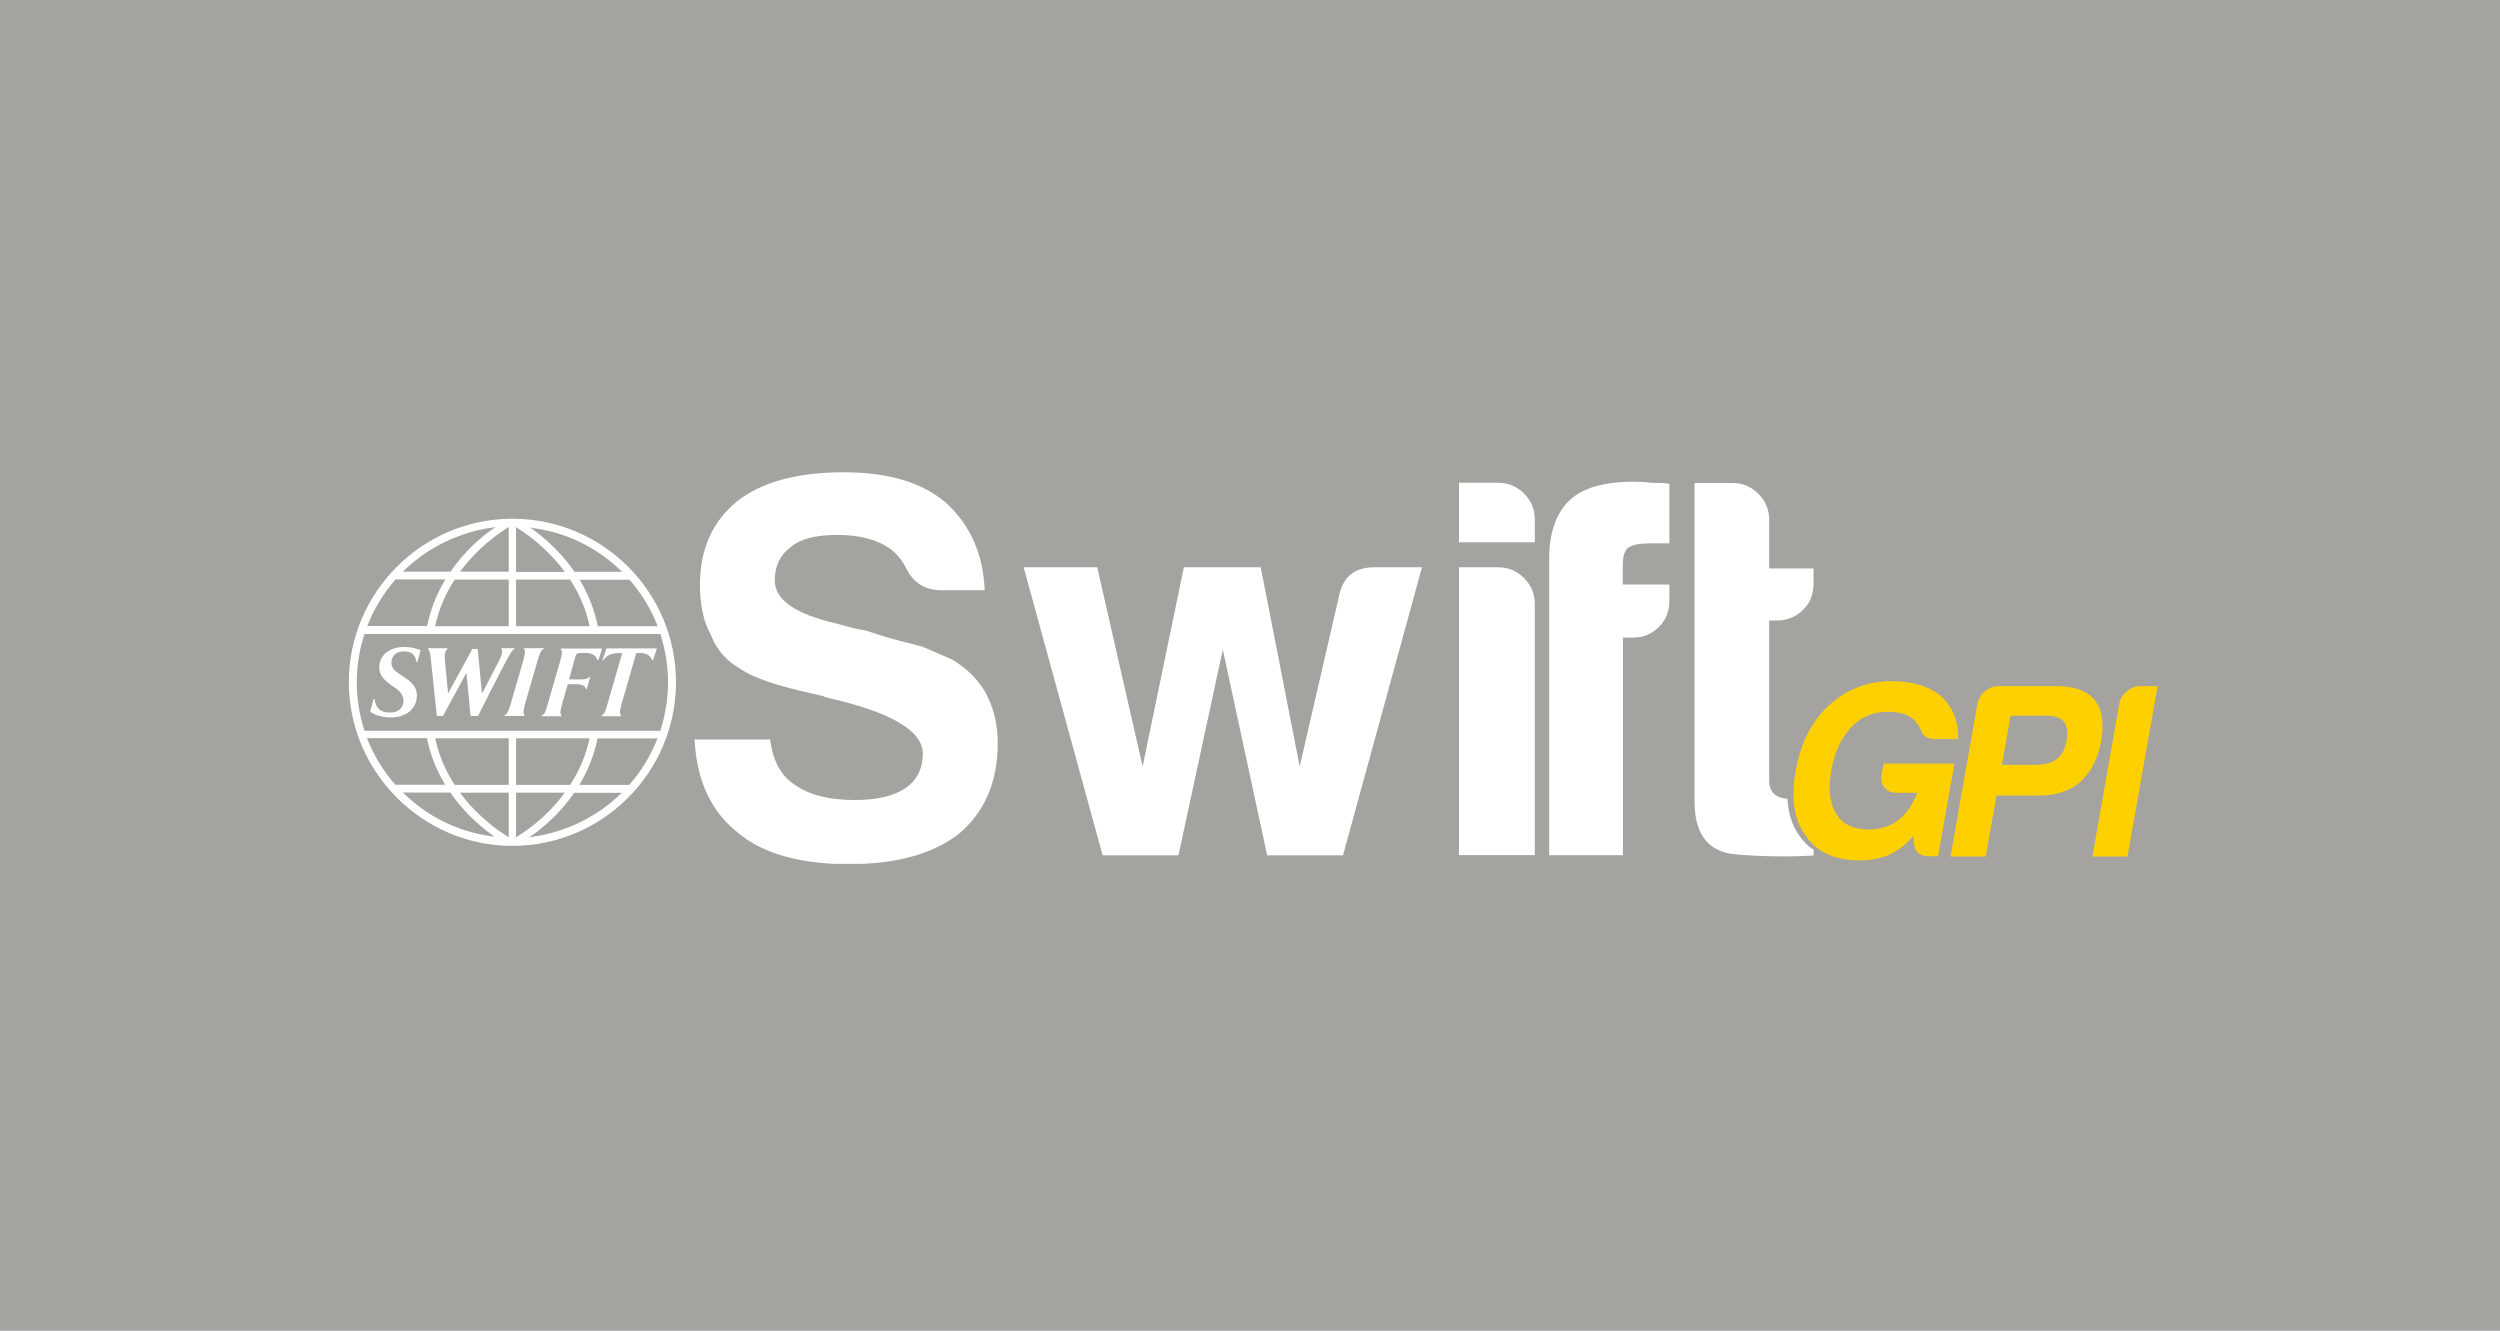
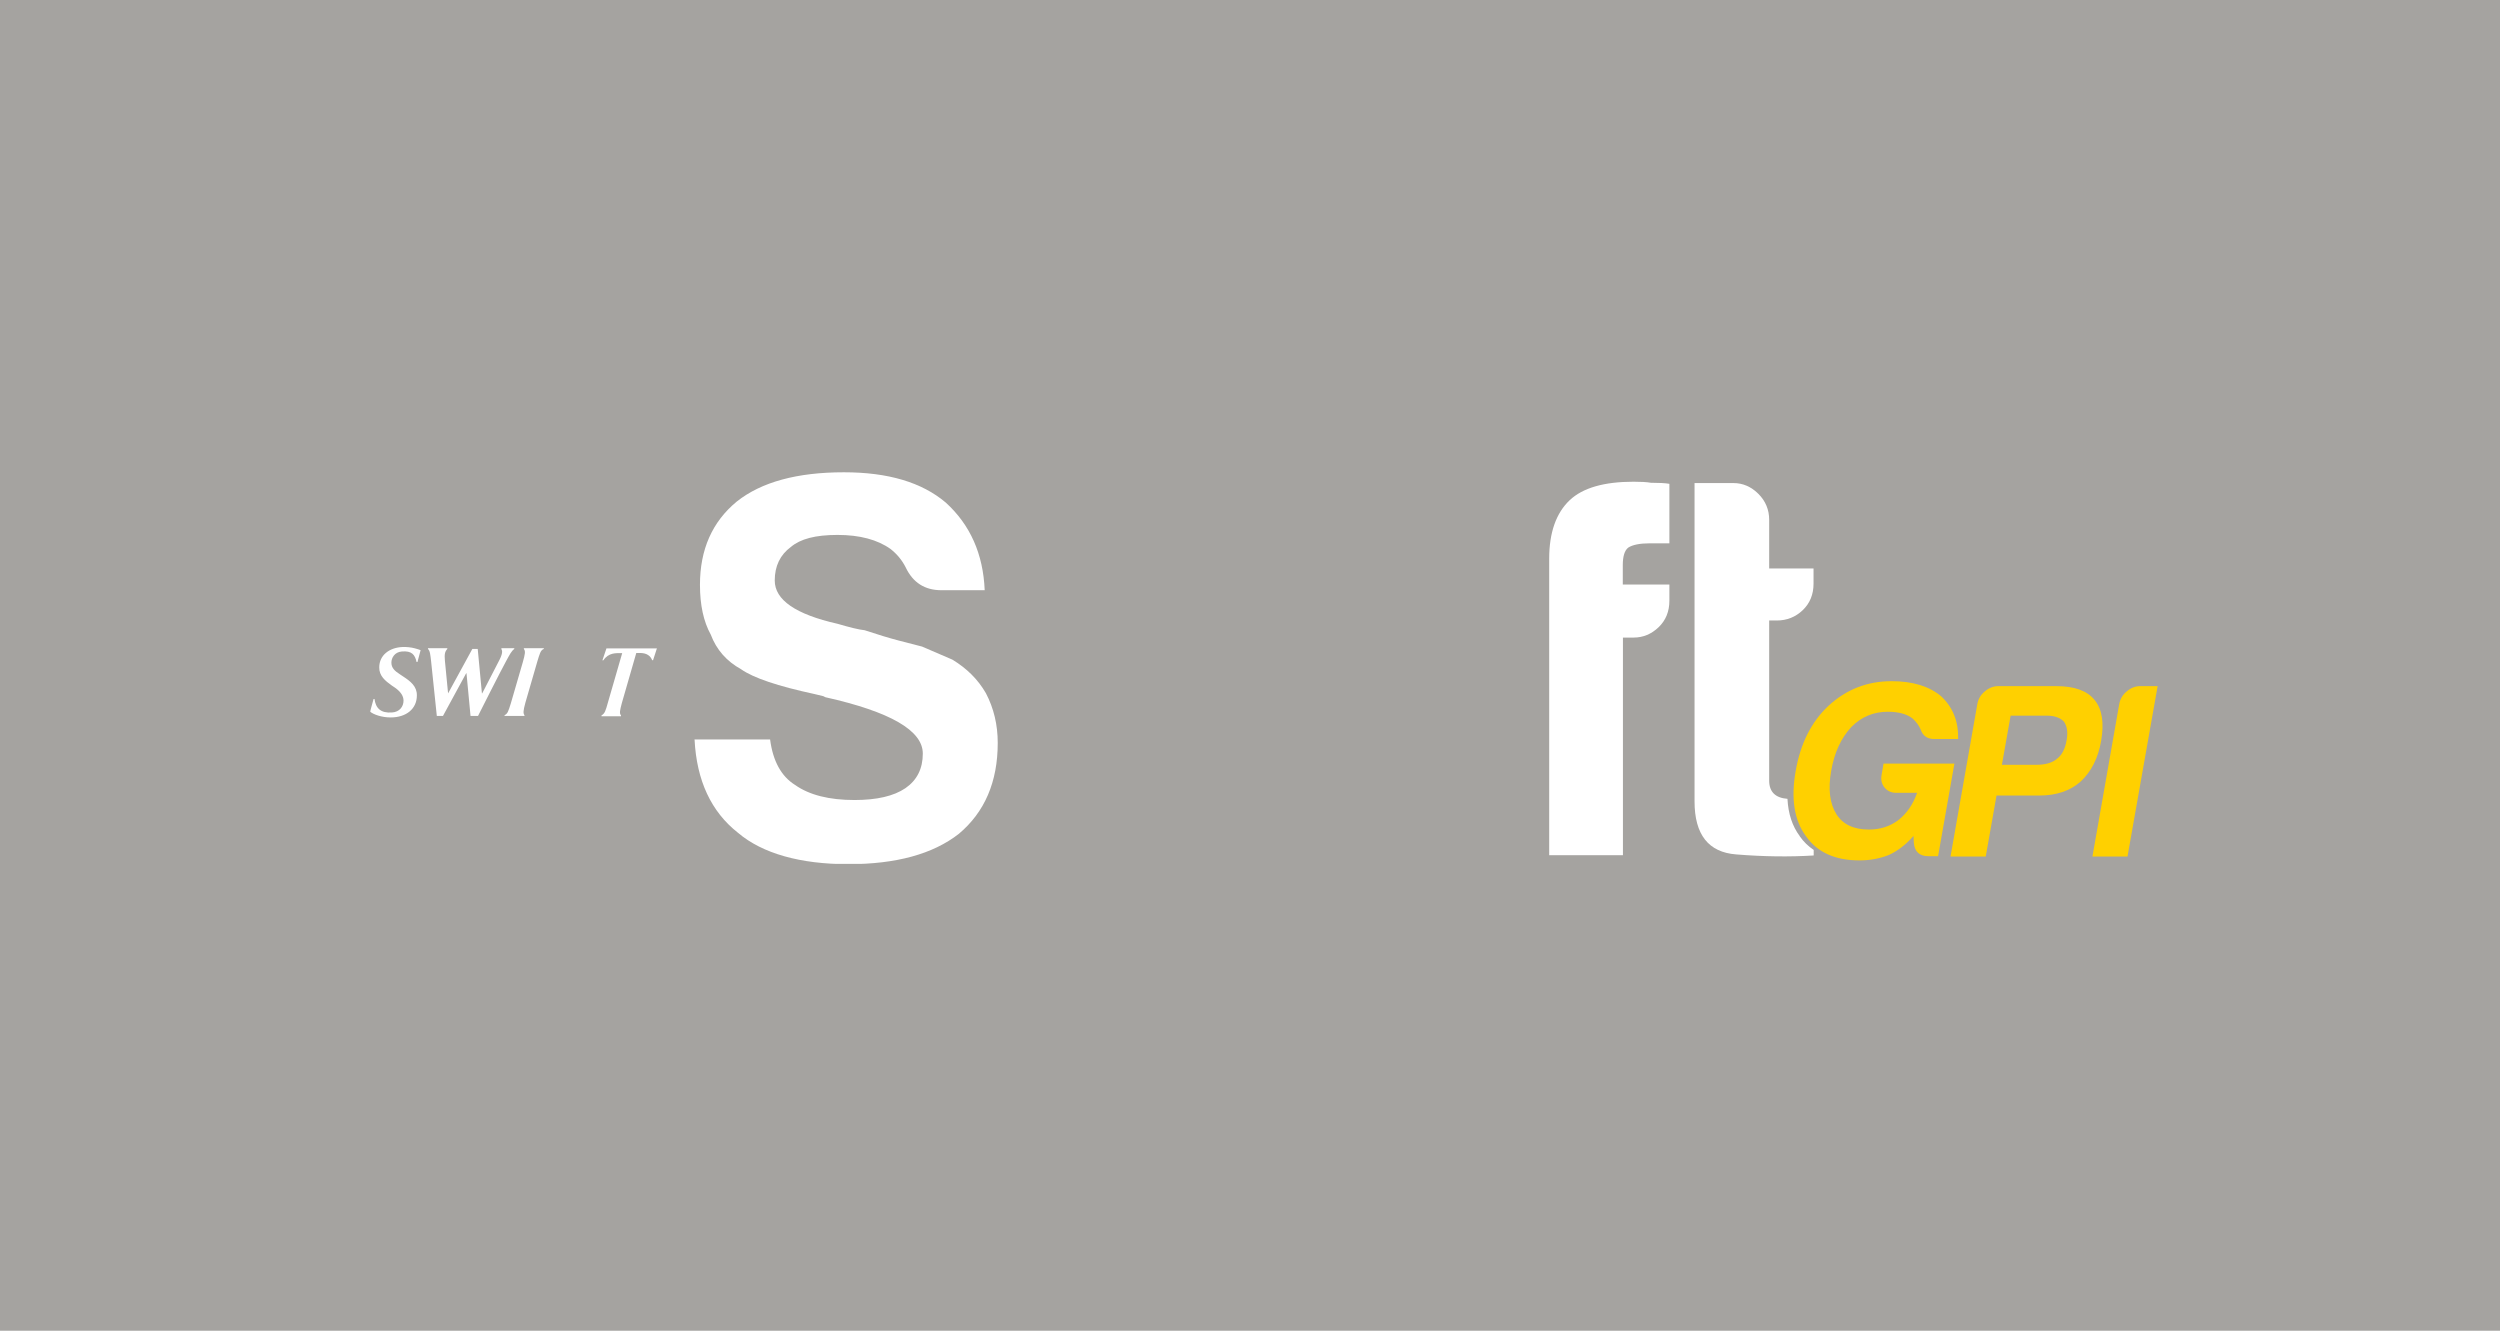
<svg xmlns="http://www.w3.org/2000/svg" width="387" height="206" viewBox="0 0 387 206" fill="none">
  <rect width="387" height="206" fill="#A5A3A0" />
  <g clip-path="url(#clip0_588_114908)">
    <path d="M57.966 108.16C58.151 109.645 58.94 110.41 60.657 110.294C61.863 110.225 62.466 109.366 62.466 108.462C62.466 107.719 62.002 107.07 61.167 106.467L60.68 106.142C59.636 105.399 58.685 104.634 58.708 103.312C58.708 101.433 60.263 100.249 62.304 100.157C62.907 100.133 63.65 100.203 64.229 100.365C64.531 100.435 64.925 100.574 65.111 100.644L64.624 102.476H64.485C64.229 101.34 63.742 100.713 62.188 100.853C61.098 100.945 60.587 101.827 60.587 102.569C60.587 103.358 61.051 103.845 61.933 104.402L62.42 104.727C63.557 105.469 64.554 106.258 64.531 107.65C64.531 109.737 62.884 111.06 60.471 111.06C59.08 111.06 57.804 110.596 57.316 110.178C57.316 109.993 57.595 109.088 57.827 108.206H57.966V108.16Z" fill="white" />
    <path d="M107.473 114.471H119.211C119.652 117.835 120.951 120.178 123.062 121.5C125.289 123.078 128.374 123.843 132.271 123.843C135.728 123.843 138.349 123.24 140.159 122.011C141.945 120.781 142.85 118.995 142.85 116.652C142.85 113.08 137.816 110.18 127.771 107.93L127.446 107.767L126.101 107.442C120.394 106.213 116.613 104.937 114.71 103.592C112.483 102.362 110.906 100.576 110.024 98.233C108.911 96.215 108.354 93.663 108.354 90.531C108.354 85.056 110.256 80.765 114.061 77.633C117.865 74.617 123.386 73.109 130.647 73.109C137.468 73.109 142.71 74.664 146.399 77.795C150.203 81.252 152.198 85.775 152.43 91.366H145.726C143.151 91.366 141.319 90.183 140.205 87.84C139.648 86.727 138.86 85.775 137.862 84.987C135.844 83.549 133.106 82.806 129.65 82.806C126.193 82.806 123.897 83.433 122.435 84.662C120.765 85.891 119.93 87.631 119.93 89.858C119.93 92.874 123.178 95.101 129.65 96.563C131.552 97.119 132.944 97.467 133.849 97.56C135.867 98.233 137.63 98.766 139.138 99.161C140.646 99.555 141.852 99.857 142.734 100.089C144.288 100.761 145.865 101.434 147.42 102.107C149.647 103.452 151.386 105.169 152.616 107.303C153.845 109.646 154.449 112.221 154.449 115.005C154.449 121.036 152.43 125.722 148.417 129.086C144.404 132.218 138.697 133.772 131.32 133.772C123.943 133.772 118.028 132.148 114.223 128.901C110.094 125.653 107.844 120.851 107.519 114.495" fill="white" />
-     <path d="M207.896 132.403H196.158L189.291 100.552L182.424 132.403H170.686L158.461 87.816H169.851L176.88 118.647L183.26 87.816H195.16L201.192 118.647L207.386 91.83C208.058 89.139 209.845 87.816 212.744 87.816H220.121L207.896 132.403Z" fill="white" />
-     <path d="M225.875 74.732H231.906C233.461 74.732 234.806 75.289 235.919 76.403C237.033 77.516 237.59 78.862 237.59 80.416V83.942H225.852V74.732H225.875ZM225.875 87.816H231.906C233.461 87.816 234.806 88.373 235.919 89.486C237.033 90.6 237.59 91.945 237.59 93.5V132.379H225.852V87.816H225.875Z" fill="white" />
    <path d="M239.816 132.403V86.471C239.816 82.458 240.884 79.419 242.995 77.424C245.013 75.521 248.307 74.57 252.877 74.57C253.99 74.57 254.895 74.617 255.568 74.733C256.797 74.733 257.748 74.779 258.421 74.895V84.105H255.405C253.828 84.105 252.715 84.337 252.042 84.777C251.485 85.218 251.207 86.123 251.207 87.468V90.484H258.421V92.99C258.421 94.66 257.864 96.028 256.751 97.096C255.637 98.163 254.338 98.696 252.9 98.696H251.23V132.38H239.84L239.816 132.403Z" fill="white" />
    <path d="M278.601 129.434C277.442 127.88 276.815 125.954 276.699 123.658C274.82 123.518 273.869 122.567 273.869 120.851V96.052H275.052C276.606 96.052 277.952 95.518 279.065 94.451C280.179 93.384 280.736 92.015 280.736 90.345V88.002H273.869V80.463C273.869 78.909 273.312 77.563 272.199 76.45C271.085 75.336 269.786 74.779 268.348 74.779H262.316V124.052C262.316 129.202 264.474 131.939 268.765 132.264C273.057 132.612 277.07 132.658 280.759 132.426V131.568C279.924 131.011 279.205 130.315 278.601 129.457" fill="white" />
    <path d="M296.186 129.434C295.026 130.756 293.75 131.731 292.382 132.357C290.943 132.914 289.459 133.192 287.858 133.192C284.077 133.192 281.316 131.939 279.553 129.434C277.744 126.975 277.21 123.611 277.976 119.32C278.718 115.074 280.411 111.734 283.033 109.275C285.793 106.723 289.041 105.447 292.822 105.447C296.093 105.447 298.668 106.236 300.524 107.813C302.31 109.507 303.192 111.711 303.122 114.402H299.434C298.367 114.402 297.648 113.915 297.323 112.94C297.068 112.337 296.65 111.757 296.093 111.247C295.189 110.528 293.913 110.18 292.219 110.18C290.015 110.18 288.136 110.968 286.582 112.546C285.005 114.239 283.961 116.49 283.474 119.296C282.963 122.15 283.242 124.4 284.285 126.047C285.283 127.625 286.953 128.413 289.319 128.413C291.059 128.413 292.567 127.926 293.866 126.952C295.165 125.931 296.14 124.516 296.766 122.73H293.542C292.776 122.73 292.173 122.451 291.732 121.918C291.291 121.384 291.129 120.735 291.268 119.969L291.57 118.206H302.542L300.014 132.543H298.552C297.114 132.543 296.348 131.823 296.256 130.385L296.209 129.388L296.186 129.434Z" fill="#FFD000" />
    <path d="M309.063 123.147L307.393 132.589H301.941L306.094 108.973C306.233 108.208 306.604 107.558 307.254 107.025C307.88 106.491 308.576 106.213 309.342 106.213H318.319C321.126 106.213 323.098 106.932 324.235 108.347C325.418 109.785 325.743 111.896 325.255 114.703C324.791 117.371 323.724 119.459 322.077 120.99C320.453 122.428 318.319 123.147 315.721 123.147H309.04H309.063ZM309.898 118.392H315.187C316.626 118.392 317.693 118.09 318.412 117.464C319.178 116.907 319.688 115.933 319.92 114.541C320.129 113.358 319.989 112.43 319.502 111.711C318.899 111.084 317.994 110.783 316.835 110.783H311.244L309.898 118.369V118.392Z" fill="#FFD000" />
    <path d="M323.91 132.589L328.062 108.973C328.202 108.208 328.573 107.558 329.222 107.025C329.849 106.491 330.545 106.213 331.31 106.213H334.001L329.338 132.589H323.887H323.91Z" fill="#FFD000" />
-     <path d="M96.267 122.707L96.128 122.846C92.439 126.442 87.591 128.808 82.464 129.527C82.464 129.527 82.186 129.55 81.93 129.597C82.186 129.434 82.487 129.225 82.487 129.225C83.879 128.228 86.593 126.07 88.867 122.753C88.867 122.753 88.867 122.753 88.89 122.73H96.244L96.267 122.707ZM87.428 122.707L87.335 122.846C85.225 125.676 82.835 127.625 81.211 128.738C81.211 128.738 80.237 129.388 79.889 129.62V122.707H87.428ZM78.752 122.707V129.62C78.543 129.481 77.43 128.738 77.43 128.738C75.806 127.602 73.44 125.676 71.306 122.846C71.306 122.846 71.259 122.776 71.213 122.707H78.752ZM69.728 122.707L69.751 122.73C71.398 125.143 73.556 127.323 76.131 129.225C76.131 129.225 76.386 129.388 76.595 129.527C76.363 129.504 76.108 129.457 76.108 129.457C70.958 128.761 66.249 126.465 62.514 122.823C62.514 122.823 62.444 122.753 62.374 122.684H69.728V122.707ZM101.788 114.286L101.742 114.402C100.721 116.977 99.282 119.366 97.427 121.477C97.427 121.477 97.427 121.477 97.403 121.5H89.678L89.748 121.384C91.07 119.181 91.975 116.814 92.486 114.379C92.486 114.379 92.486 114.355 92.486 114.309H101.765L101.788 114.286ZM91.279 114.286L91.256 114.379C90.722 116.861 89.725 119.227 88.287 121.454C88.287 121.454 88.287 121.454 88.263 121.5H79.889V114.286H91.279ZM78.752 114.286V121.5H70.378L70.355 121.454C68.916 119.227 67.919 116.861 67.385 114.379C67.385 114.379 67.385 114.332 67.362 114.286H78.752ZM66.109 114.286V114.355C66.62 116.814 67.524 119.157 68.847 121.361C68.847 121.361 68.893 121.431 68.916 121.477H61.191L61.168 121.454C59.336 119.343 57.874 116.977 56.853 114.379L56.807 114.263H66.086L66.109 114.286ZM102.229 98.14V98.186C102.994 100.576 103.412 103.081 103.412 105.61C103.412 108.162 102.994 110.667 102.229 113.08C102.229 113.08 102.229 113.103 102.229 113.126H56.413V113.08C55.624 110.667 55.23 108.162 55.23 105.61C55.23 103.058 55.624 100.576 56.413 98.186C56.413 98.186 56.413 98.163 56.413 98.14H102.229ZM97.45 89.742C99.282 91.853 100.744 94.22 101.765 96.818C101.765 96.818 101.788 96.864 101.811 96.934H92.532V96.864C92.022 94.428 91.117 92.062 89.794 89.858C89.794 89.858 89.748 89.789 89.725 89.742H97.45ZM88.263 89.719L88.287 89.766C89.725 91.993 90.722 94.359 91.256 96.841C91.256 96.841 91.256 96.887 91.279 96.934H79.889V89.719H88.263ZM78.752 89.719V96.934H67.362L67.385 96.841C67.919 94.382 68.916 91.993 70.355 89.766C70.355 89.766 70.355 89.766 70.378 89.719H78.752ZM68.939 89.719L68.87 89.835C67.548 92.039 66.643 94.405 66.133 96.841C66.133 96.841 66.133 96.864 66.133 96.911H56.853L56.9 96.795C57.92 94.22 59.359 91.83 61.215 89.719C61.215 89.719 61.215 89.719 61.238 89.696H68.963L68.939 89.719ZM88.89 88.466C87.243 86.054 85.085 83.873 82.51 81.971C82.51 81.971 82.255 81.809 82.046 81.669C82.278 81.716 82.534 81.739 82.534 81.739C87.683 82.435 92.393 84.732 96.151 88.374C96.151 88.374 96.22 88.443 96.29 88.513H88.936L88.913 88.466M79.889 81.6C80.098 81.739 81.211 82.481 81.211 82.481C82.835 83.618 85.201 85.567 87.335 88.397C87.335 88.397 87.382 88.466 87.428 88.536H79.889V81.623V81.6ZM71.306 88.374C73.417 85.543 75.806 83.595 77.43 82.458C77.43 82.458 78.404 81.809 78.752 81.577V88.49H71.213L71.306 88.35M62.514 88.35C66.202 84.755 71.05 82.389 76.177 81.669C76.177 81.669 76.456 81.623 76.711 81.6C76.456 81.762 76.154 81.971 76.154 81.971C74.739 82.969 72.048 85.126 69.775 88.443C69.775 88.443 69.775 88.443 69.751 88.49H62.398L62.537 88.35M79.147 80.301C65.274 80.394 54 91.761 54 105.61C54 119.459 65.367 130.942 79.309 130.942C93.251 130.942 104.641 119.575 104.641 105.61C104.641 91.645 93.344 80.394 79.495 80.301H79.17H79.147Z" fill="white" />
    <path d="M84.179 100.46C83.669 100.622 83.53 101.272 83.182 102.385L81.326 108.788C80.978 110.064 80.978 110.435 81.187 110.713V110.829H78.102V110.713C78.589 110.481 78.681 110.133 79.076 108.881L80.932 102.501C81.28 101.248 81.373 100.808 81.094 100.46V100.344H84.179V100.46Z" fill="white" />
-     <path d="M93.227 100.344C93.088 100.761 92.833 101.55 92.624 102.2H92.508C92.021 100.924 90.838 101.086 90.003 101.086H89.91C89.33 101.086 89.168 101.225 89.028 101.759L88.1 105.169H88.425C89.864 105.169 90.838 105.308 91.255 104.751H91.371L90.838 106.677H90.722C90.467 105.818 89.446 105.911 88.193 105.911H87.892L87.057 108.811C86.755 109.901 86.639 110.435 86.917 110.736V110.876H83.832V110.76C84.366 110.551 84.482 110.064 84.829 108.857L86.685 102.432C87.01 101.272 87.08 100.854 86.825 100.506V100.39H93.274L93.227 100.344Z" fill="white" />
    <path d="M101.697 100.344C101.488 100.947 101.302 101.527 101.093 102.2H100.954C100.467 100.947 99.191 101.086 98.634 101.086H98.495L96.268 108.811C95.967 109.948 95.851 110.435 96.129 110.736V110.876H93.113V110.736C93.624 110.481 93.763 109.971 94.088 108.811L96.315 101.109H96.106C95.387 101.109 94.227 100.993 93.392 102.223H93.252C93.438 101.689 93.647 101.04 93.879 100.367H101.673L101.697 100.344Z" fill="white" />
    <path d="M79.612 100.46C79.171 100.785 78.916 101.295 78.359 102.316C77.431 104.009 74.23 110.365 73.998 110.829H72.838L72.212 104.218H72.165L68.57 110.829H67.619L66.737 102.385C66.621 101.388 66.575 100.738 66.25 100.46V100.344H69.243V100.46C68.871 100.854 68.779 101.272 68.871 102.269L69.359 107.303H69.382L73.117 100.46H73.952L74.601 107.326H74.648C75.46 105.772 76.596 103.568 77.316 102.153C77.942 100.924 77.687 100.645 77.617 100.483V100.344H79.612V100.483V100.46Z" fill="white" />
  </g>
  <defs>
    <clipPath id="clip0_588_114908">
      <rect width="280" height="60.663" fill="white" transform="translate(54 73.062)" />
    </clipPath>
  </defs>
</svg>